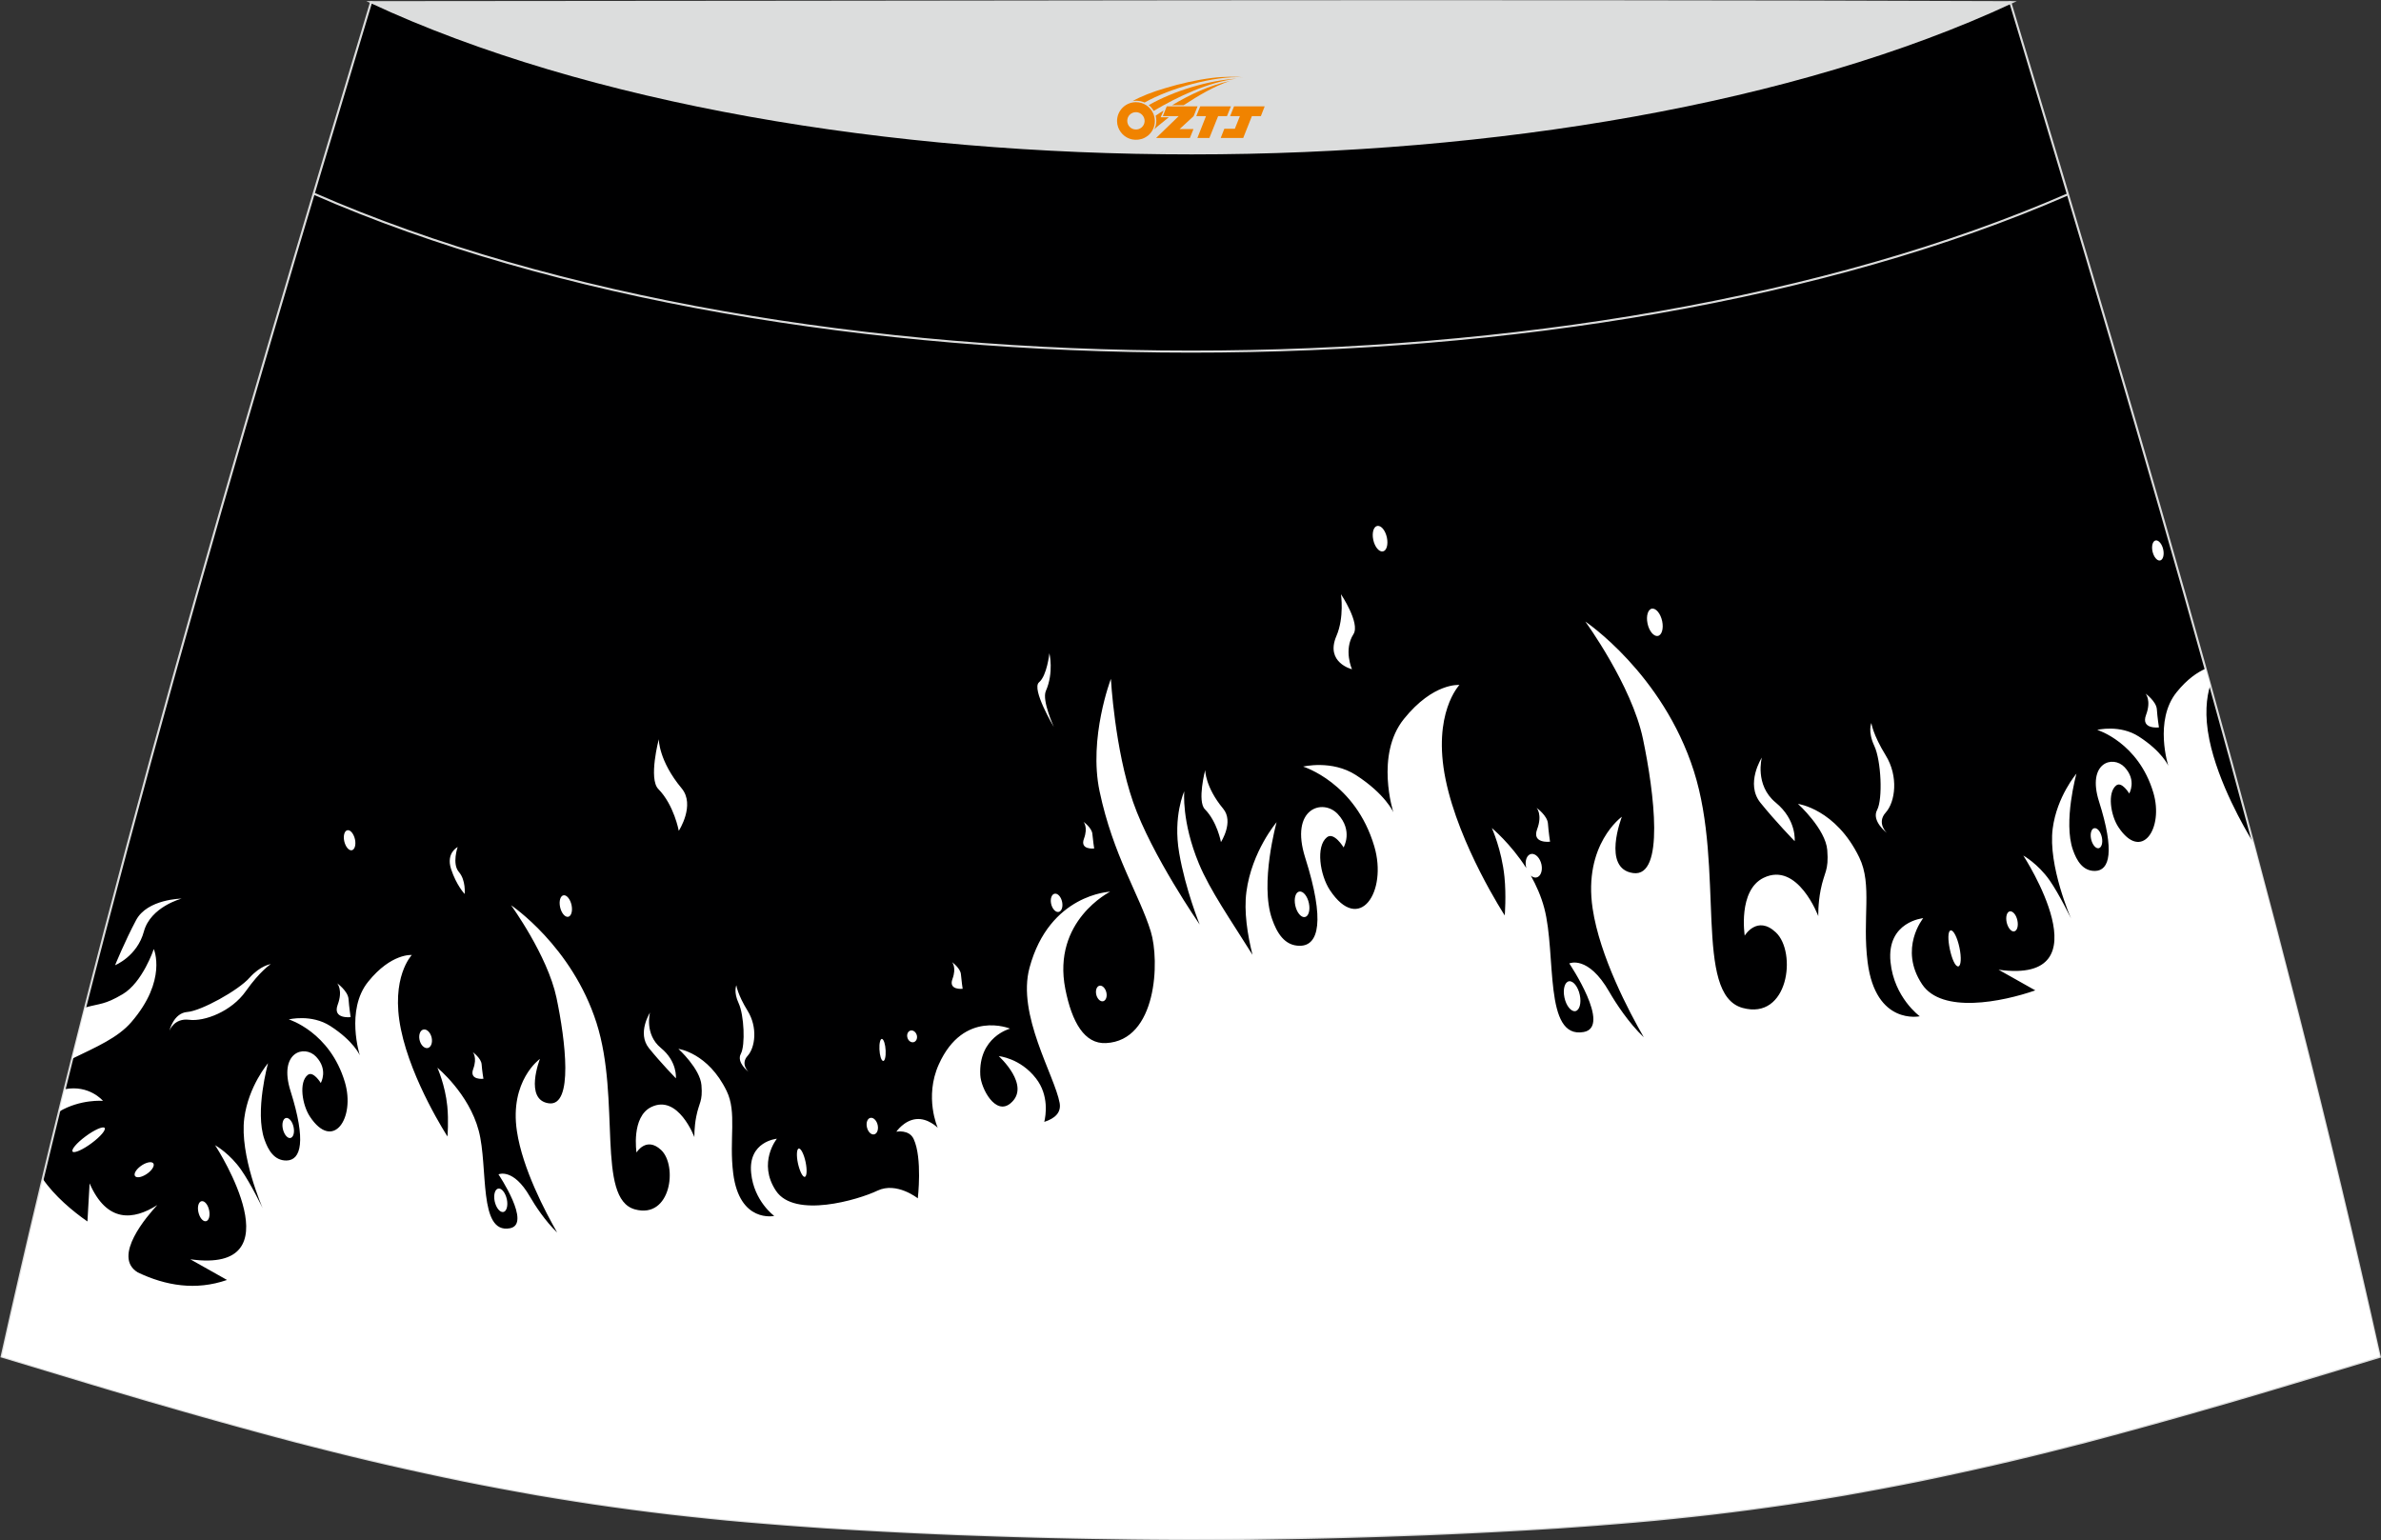
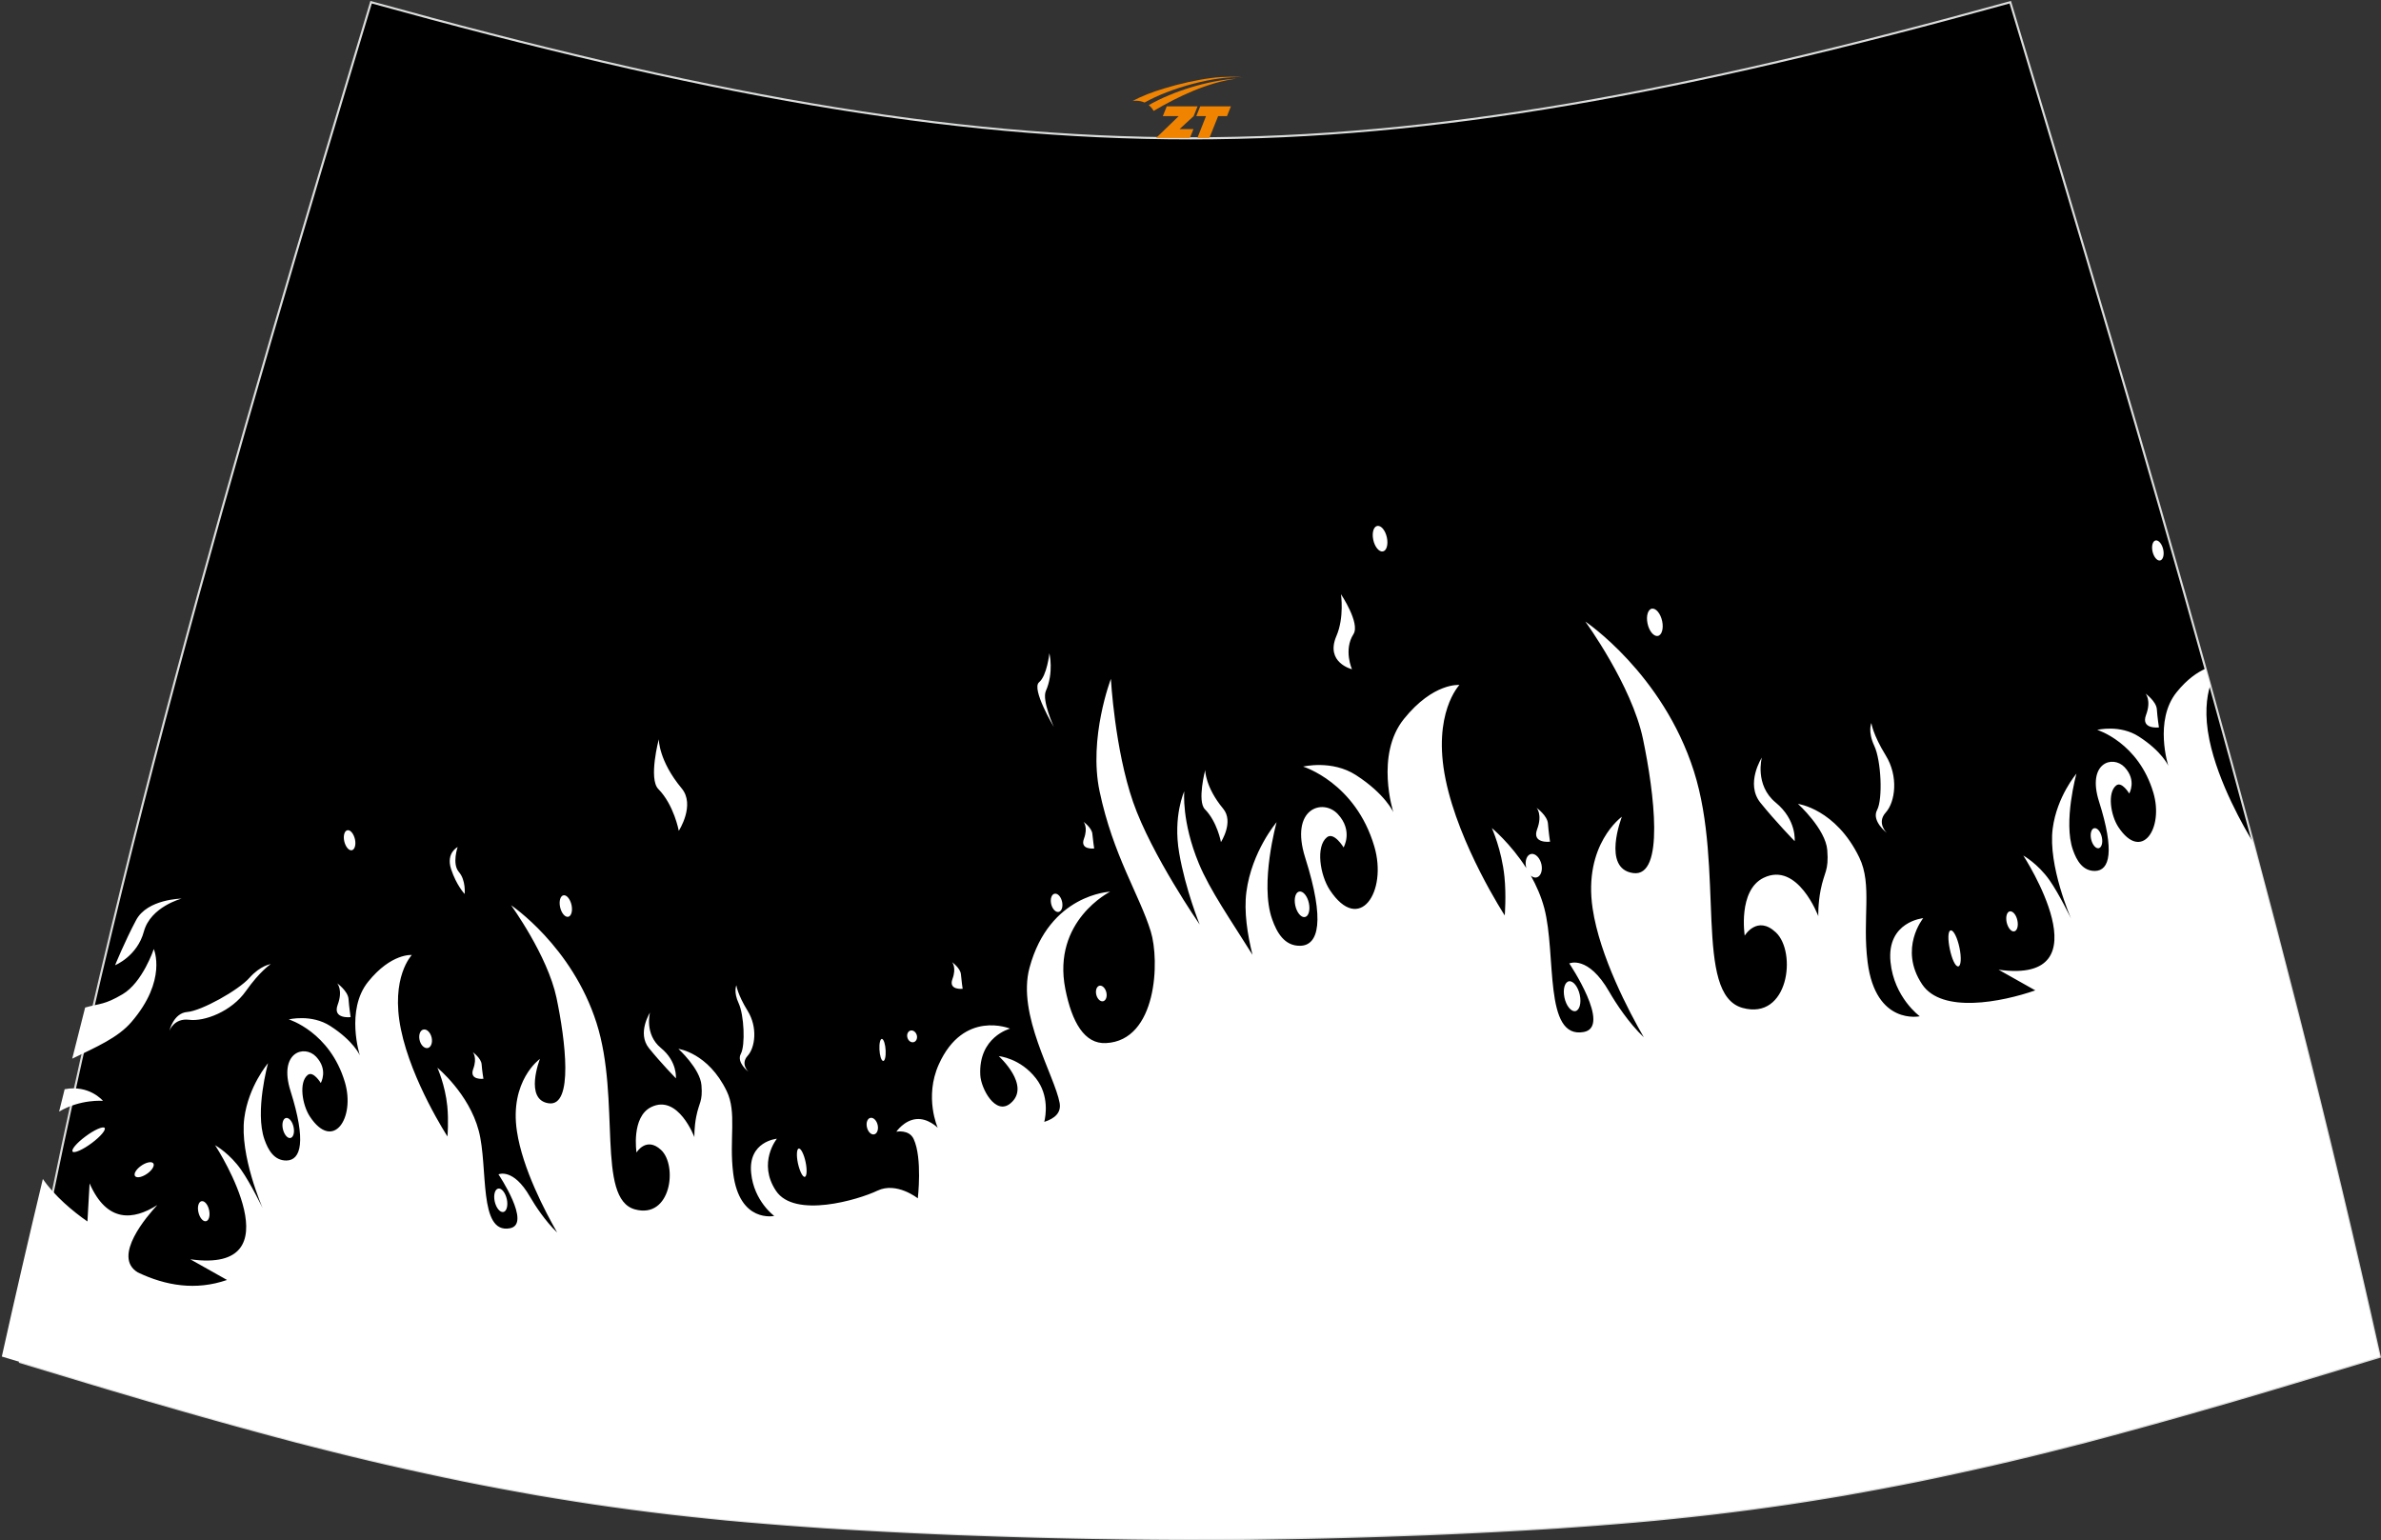
<svg xmlns="http://www.w3.org/2000/svg" version="1.1" id="图层_1" x="0px" y="0px" width="387.08px" height="250.4px" viewBox="0 0 387.08 250.4" enable-background="new 0 0 387.08 250.4" xml:space="preserve">
  <rect x="0" y="0" width="387.08" height="250.4" fill="#333333" stroke="none" />
  <g>
-     <path fill="#000001" stroke="#DCDDDD" stroke-width="0.341" stroke-miterlimit="22.926" d="M193.58,250.2L193.58,250.2   l-3.17-0.01l-3.16-0.02l-3.16-0.03l-3.16-0.05l-3.16-0.05l-3.16-0.06l-3.16-0.07l-3.16-0.08l-3.16-0.09l-3.16-0.1l-3.16-0.11   l-3.11-0.11l-3.11-0.13l-3.11-0.14l-3.11-0.15l-3.11-0.16l-3.11-0.17l-3.11-0.18l-3.11-0.19l-3.11-0.22l-3.14-0.23l-3.14-0.25   l-3.14-0.26l-3.13-0.28l-3.13-0.31l-3.13-0.33l-3.13-0.35l-3.13-0.38l-3.11-0.4l-3.07-0.42l-3.06-0.44l-3.06-0.47l-3.06-0.49   l-3.06-0.51l-3.05-0.55l-3.05-0.56l-3.03-0.58l-3.03-0.6l-3.02-0.63l-3.02-0.65l-3.01-0.66l-3.01-0.68l-3.01-0.7l-3-0.72l-3-0.74   l-3.01-0.76l-3.01-0.77l-3.01-0.8l-3-0.81l-3-0.82l-3-0.83l-2.99-0.84l-2.99-0.85l-2.99-0.86l-2.99-0.86l-2.98-0.88l-2.98-0.88   l-2.98-0.89l-2.98-0.9l-2.98-0.9l-2.98-0.9l-2.98-0.9l-2.98-0.9C16.81,146.1,38.08,74.26,60.33,0.36   c106.77,29.51,159.71,29.51,266.48,0c22.26,73.91,43.53,145.74,60.07,220.22l-2.98,0.9l-2.98,0.9l-2.98,0.9l-2.98,0.9l-2.98,0.9   l-2.98,0.89l-2.98,0.88l-2.98,0.88l-2.99,0.86l-2.99,0.86l-2.99,0.85l-2.99,0.84l-2.99,0.83l-3,0.82l-3,0.81l-3,0.8l-3.01,0.77   l-3.01,0.76l-3,0.74l-3,0.72l-3.01,0.7l-3.01,0.68l-3.01,0.66l-3.02,0.65l-3.02,0.63l-3.03,0.6l-3.03,0.58l-3.05,0.56l-3.05,0.55   l-3.05,0.51l-3.06,0.49l-3.06,0.47l-3.07,0.44l-3.07,0.42l-3.11,0.4l-3.13,0.38l-3.13,0.35l-3.13,0.33l-3.13,0.31l-3.13,0.28   l-3.13,0.26l-3.14,0.25l-3.14,0.23l-3.11,0.22l-3.11,0.19l-3.11,0.18l-3.11,0.17l-3.11,0.16l-3.11,0.15l-3.11,0.14l-3.11,0.13   l-3.11,0.11l-3.16,0.11l-3.16,0.1l-3.16,0.09l-3.16,0.08l-3.16,0.07l-3.16,0.06l-3.16,0.05l-3.16,0.05l-3.16,0.03l-3.16,0.02   L193.58,250.2L193.58,250.2L193.58,250.2z" />
+     <path fill="#000001" stroke="#DCDDDD" stroke-width="0.341" stroke-miterlimit="22.926" d="M193.58,250.2L193.58,250.2   l-3.17-0.01l-3.16-0.02l-3.16-0.03l-3.16-0.05l-3.16-0.05l-3.16-0.06l-3.16-0.07l-3.16-0.08l-3.16-0.09l-3.16-0.1l-3.16-0.11   l-3.11-0.11l-3.11-0.13l-3.11-0.14l-3.11-0.15l-3.11-0.16l-3.11-0.17l-3.11-0.18l-3.11-0.19l-3.11-0.22l-3.14-0.23l-3.14-0.25   l-3.14-0.26l-3.13-0.28l-3.13-0.31l-3.13-0.33l-3.13-0.35l-3.13-0.38l-3.11-0.4l-3.07-0.42l-3.06-0.44l-3.06-0.47l-3.06-0.49   l-3.06-0.51l-3.05-0.55l-3.05-0.56l-3.03-0.58l-3.03-0.6l-3.02-0.63l-3.02-0.65l-3.01-0.66l-3.01-0.68l-3.01-0.7l-3-0.72l-3-0.74   l-3.01-0.76l-3.01-0.77l-3.01-0.8l-3-0.81l-3-0.82l-3-0.83l-2.99-0.84l-2.99-0.85l-2.99-0.86l-2.99-0.86l-2.98-0.88l-2.98-0.88   l-2.98-0.89l-2.98-0.9l-2.98-0.9l-2.98-0.9l-2.98-0.9C16.81,146.1,38.08,74.26,60.33,0.36   c106.77,29.51,159.71,29.51,266.48,0c22.26,73.91,43.53,145.74,60.07,220.22l-2.98,0.9l-2.98,0.9l-2.98,0.9l-2.98,0.9l-2.98,0.9   l-2.98,0.89l-2.98,0.88l-2.98,0.88l-2.99,0.86l-2.99,0.86l-2.99,0.85l-2.99,0.84l-2.99,0.83l-3,0.82l-3,0.81l-3,0.8l-3.01,0.77   l-3.01,0.76l-3,0.74l-3,0.72l-3.01,0.7l-3.01,0.68l-3.01,0.66l-3.02,0.65l-3.02,0.63l-3.03,0.6l-3.03,0.58l-3.05,0.56l-3.05,0.55   l-3.05,0.51l-3.06,0.49l-3.06,0.47l-3.07,0.44l-3.07,0.42l-3.11,0.4l-3.13,0.38l-3.13,0.35l-3.13,0.33l-3.13,0.31l-3.13,0.28   l-3.13,0.26l-3.14,0.25l-3.14,0.23l-3.11,0.22l-3.11,0.19l-3.11,0.18l-3.11,0.17l-3.11,0.16l-3.11,0.15l-3.11,0.14l-3.11,0.13   l-3.11,0.11l-3.16,0.11l-3.16,0.1l-3.16,0.09l-3.16,0.08l-3.16,0.07l-3.16,0.06l-3.16,0.05l-3.16,0.05l-3.16,0.03l-3.16,0.02   L193.58,250.2L193.58,250.2L193.58,250.2z" />
    <path fill="#FFFFFF" d="M366.3,136.96c-1.41-2.31-5.68-9.67-7.12-16.69c-0.82-3.99-0.47-6.91,0.14-8.88l-0.75-2.68   c-1.27,0.55-2.96,1.64-4.72,3.83c-3.71,4.6-1.35,11.95-1.35,11.95s-1.01-2.32-4.79-4.75c-3.08-1.99-6.76-1.08-6.76-1.08   s6.69,2.03,9.12,10.2c1.73,5.82-1.9,11.33-5.69,5.59c-1.25-1.9-1.82-5.57-0.36-6.75c0.91-0.74,2.13,1.3,2.13,1.3   s1.26-2.13-0.75-4.27c-1.91-2.03-6.17-0.75-4.16,5.58c2.58,8.12,1.72,11.24-0.65,11.28c-2.01,0.03-2.99-1.7-3.59-3.41   c-1.61-4.56,0.57-12.41,0.57-12.41s-3.18,3.72-3.86,8.92c-0.8,6.05,2.99,14.66,2.99,14.66s-1.94-4.02-3.52-6.27   c-1.9-2.69-4.25-3.99-4.25-3.99s13.73,21.03-4.02,18.56l5.97,3.36c-5.41,1.88-15.19,3.85-18.41-1c-3.85-5.79,0.19-10.74,0.19-10.74   s-5.97,0.55-5.32,7.12c0.58,5.81,4.76,8.83,4.76,8.83s-7.16,1.53-8.48-8.8c-0.9-7.09,0.81-12.58-1.36-17.03   c-3.82-7.88-9.96-8.7-9.96-8.7s4.49,4.08,4.76,7.51c0.27,3.43-0.49,3.49-1.08,6.5c-0.44,2.25-0.38,4.24-0.38,4.24   s-3.33-8.93-8.89-6.23c-4.21,2.05-3.07,9.4-3.07,9.4s2.01-3.39,5.06-0.53c3.44,3.22,2.07,14.34-5.41,12.28   c-8-2.22-2.85-22.63-7.92-38.51s-17.64-24.3-17.64-24.3s7.54,10.34,9.37,19.08s3.56,22.52-1.59,21.81   c-5.15-0.7-1.84-9.16-1.84-9.16s-6.32,4.49-4.75,14.95c1.16,7.75,5.92,16.75,8.31,20.9c-2.43-2.3-4.58-5.59-5.6-7.37   c-3.47-6.05-6.51-4.63-6.51-4.63s6.94,10.32,2.34,11.15c-6.54,1.18-4.4-12.59-6.41-20.16c-0.51-1.91-1.3-3.68-2.18-5.26   c0.27,0.23,0.58,0.34,0.88,0.3c0.69-0.11,1.07-1.06,0.85-2.11c-0.23-1.06-0.97-1.83-1.66-1.72c-0.69,0.11-1.07,1.06-0.85,2.11   c0.01,0.07,0.03,0.14,0.05,0.2c-2.57-4.02-5.61-6.52-5.61-6.52s1.6,3.51,2.05,7.92c0.31,3.02,0.05,6.29,0.05,6.29   s-7.43-11.4-9.62-22.13c-2.19-10.73,2.25-15.34,2.25-15.34s-4.23-0.43-9.02,5.52c-4.72,5.85-1.72,15.17-1.72,15.17   s-1.28-2.94-6.08-6.04c-3.91-2.52-8.59-1.38-8.59-1.38s8.5,2.58,11.57,12.96c2.19,7.4-2.42,14.39-7.23,7.1   c-1.59-2.42-2.32-7.08-0.47-8.57c1.16-0.93,2.71,1.65,2.71,1.65s1.6-2.71-0.95-5.43c-2.42-2.58-7.84-0.95-5.29,7.1   c3.27,10.31,2.17,14.28-0.82,14.32c-2.56,0.05-3.8-2.17-4.56-4.33c-2.05-5.79,0.73-15.76,0.73-15.76s-4.04,4.73-4.91,11.33   c-0.42,3.19,0.17,6.93,0.99,10.23c-3.57-5.71-6.91-10.49-8.71-14.82c-2.85-6.85-2.38-11.76-2.38-11.76s-1.86,4.01-0.83,10.01   c1.03,6.01,3.34,11.65,3.34,11.65s-7.84-11.32-10.83-19.92c-2.98-8.6-3.61-20.02-3.61-20.02s-3.67,9.59-1.84,18.27   c2.21,10.48,6.49,16.84,8.32,22.78c1.48,4.77,1.03,17.77-7.29,18.16c-3.47,0.17-5.52-3.35-6.6-8.8   c-2.18-11.1,7.29-15.81,7.29-15.81s-9.87,0.36-13.11,12.36c-2.07,7.65,4.08,17.5,4.9,21.99c0.28,1.58-0.8,2.53-2.5,3.07   c0.24-0.99,0.81-4.29-1.34-7.06c-2.56-3.32-6.06-3.63-6.06-3.63s5.34,4.83,1.9,7.68c-2.44,2.03-4.79-2.43-4.9-4.58   c-0.33-6.24,4.84-7.57,4.84-7.57s-7.54-3.15-11.58,5.8c-2.41,5.35-0.18,10.32-0.18,10.32s-1.56-1.61-3.51-1.41   c-1.97,0.2-3.22,2.05-3.22,2.05s2.08-0.42,2.82,1.19c1.44,3.1,0.67,9.64,0.67,9.64s-3.43-2.74-6.56-1.25   c-3.11,1.49-13.48,4.57-16.5,0.02c-3.03-4.56,0.15-8.46,0.15-8.46s-4.71,0.42-4.18,5.59c0.45,4.57,3.75,6.96,3.75,6.96   s-5.64,1.22-6.67-6.92c-0.7-5.58,0.64-9.9-1.07-13.4c-3.01-6.21-7.84-6.84-7.84-6.84s3.53,3.21,3.75,5.91   c0.22,2.71-0.39,2.74-0.85,5.11c-0.35,1.77-0.3,3.33-0.3,3.33s-2.63-7.02-7-4.9c-3.31,1.6-2.41,7.4-2.41,7.4s1.58-2.66,3.99-0.42   c2.72,2.53,1.63,11.29-4.26,9.66c-6.3-1.75-2.25-17.82-6.23-30.31c-3.99-12.5-13.89-19.13-13.89-19.13s5.92,8.14,7.38,15.03   c1.45,6.89,2.8,17.73-1.25,17.17s-1.44-7.22-1.44-7.22s-4.98,3.53-3.74,11.76c0.91,6.1,4.66,13.18,6.54,16.46   c-1.91-1.81-3.6-4.4-4.41-5.8c-2.73-4.76-5.13-3.65-5.13-3.65s5.47,8.13,1.84,8.77c-5.14,0.93-3.47-9.91-5.05-15.87   c-1.6-6.05-6.72-10.23-6.72-10.23s1.26,2.76,1.61,6.23c0.24,2.38,0.03,4.94,0.03,4.94s-5.84-8.97-7.57-17.42   c-1.73-8.45,1.77-12.08,1.77-12.08s-3.33-0.33-7.1,4.35c-3.71,4.6-1.35,11.95-1.35,11.95s-1.01-2.32-4.79-4.75   c-3.08-1.99-6.76-1.08-6.76-1.08s6.69,2.03,9.12,10.2c1.73,5.82-1.9,11.33-5.69,5.59c-1.25-1.9-1.82-5.57-0.36-6.75   c0.91-0.74,2.13,1.3,2.13,1.3s1.26-2.13-0.75-4.27c-1.91-2.03-6.17-0.75-4.16,5.59c2.57,8.13,1.7,11.23-0.65,11.28   c-2.01,0.03-2.99-1.7-3.59-3.41c-1.61-4.56,0.58-12.41,0.58-12.41s-3.18,3.72-3.86,8.92c-0.8,6.05,2.99,14.66,2.99,14.66   s-1.94-4.02-3.52-6.27c-1.77-2.53-3.96-3.83-4.22-3.98v-0.02l-0.01,0.02l-0.01-0.01l0.01,0.01l-0.03,0.06l0.05-0.05   c0.51,0.78,13.37,20.96-4.04,18.54l5.97,3.36c-5.07,1.76-9.97,0.94-14.51-1.23c-4.24-2.57,1.61-9.26,3.18-10.95   c-3.91,2.49-8.2,2.91-11.01-3.52l-0.35,6.19c-2.39-1.65-5.38-4.17-7.25-6.91c-2.3,9.58-4.52,19.21-6.67,28.87l2.98,0.9l2.98,0.9   l2.98,0.9l2.98,0.9l2.98,0.9l2.98,0.89l2.98,0.88l2.98,0.88l2.99,0.86l2.99,0.86l2.99,0.85l2.99,0.84l3,0.83l3,0.82l3,0.81   l3.01,0.8l3.01,0.77l3.01,0.76l3,0.74l3,0.72l3.01,0.7l3.01,0.68l3.01,0.66l3.02,0.65l3.02,0.63l3.03,0.6l3.03,0.58l3.05,0.56   l3.05,0.55l3.06,0.51l3.06,0.49l3.06,0.47l3.06,0.44l3.07,0.42l3.11,0.4l3.13,0.38l3.13,0.35l3.13,0.33l3.13,0.31l3.13,0.28   l3.14,0.26l3.14,0.25l3.14,0.23l3.11,0.22l3.11,0.19l3.11,0.18l3.11,0.17l3.11,0.16l3.11,0.15l3.11,0.14l3.11,0.13l3.11,0.11   l3.16,0.11l3.16,0.1l3.16,0.09l3.16,0.08l3.16,0.07l3.16,0.06l3.16,0.05l3.16,0.05l3.16,0.03l3.16,0.02l3.16,0.01l0,0l0,0   l3.16-0.01l3.16-0.02l3.16-0.03l3.16-0.05l3.16-0.05l3.16-0.06l3.16-0.07l3.16-0.08l3.16-0.09l3.16-0.1l3.16-0.11l3.11-0.11   l3.11-0.13l3.11-0.14l3.11-0.15l3.11-0.16l3.11-0.17l3.11-0.18l3.11-0.19l3.11-0.22l3.14-0.23l3.14-0.25l3.13-0.26l3.13-0.28   l3.13-0.31l3.13-0.33l3.13-0.35l3.13-0.38l3.11-0.4l3.07-0.42l3.07-0.44l3.06-0.47l3.06-0.49l3.05-0.51l3.05-0.55l3.05-0.56   l3.03-0.58l3.03-0.6l3.02-0.63l3.02-0.65l3.01-0.66l3.01-0.68l3.01-0.7l3-0.72l3-0.74l3.01-0.76l3.01-0.77l3-0.8l3-0.81l3-0.82   l2.99-0.83l2.99-0.84l2.99-0.85l2.99-0.86l2.99-0.86l2.98-0.88l2.98-0.88l2.98-0.89l2.98-0.9l2.98-0.9l2.98-0.9l2.98-0.9l2.98-0.9   C380.63,192.4,373.7,164.62,366.3,136.96L366.3,136.96z M9.61,180.72c0.3-1.22,0.59-2.42,0.9-3.64c4.01-0.78,6.23,1.89,6.23,1.89   S13.07,178.66,9.61,180.72L9.61,180.72z M11.74,172.11c0.69-2.77,1.4-5.54,2.1-8.31c2.49-0.7,3.14-0.43,6.08-2.16   c3.27-1.92,5.08-7.35,5.08-7.35s2.25,5.05-3.65,11.88C19.17,168.7,15.71,170.19,11.74,172.11L11.74,172.11z M362.12,121.53   l0.27,1.01c-0.1-0.18-0.18-0.4-0.23-0.63C362.14,121.78,362.13,121.66,362.12,121.53L362.12,121.53z M24.01,190.75   c-0.8,0.59-1.7,0.82-2.02,0.49c-0.32-0.33,0.08-1.07,0.88-1.66s1.7-0.81,2.02-0.49C25.2,189.41,24.81,190.16,24.01,190.75   L24.01,190.75z M18.71,156.92c0,0,1.59-3.91,3.42-7.34c1.83-3.43,7.39-3.49,7.39-3.49s-5.04,1.32-6.13,5.35   C22.31,155.47,18.71,156.92,18.71,156.92L18.71,156.92z M27.54,167.57c0,0,0.67-2.88,2.91-3.05c2.24-0.16,8.3-3.51,10.1-5.55   c1.81-2.03,3.47-2.23,3.47-2.23s-1.72,1.09-4.06,4.4c-2.33,3.31-6.74,4.97-9.21,4.65C28.28,165.48,27.54,167.57,27.54,167.57   L27.54,167.57z M13.89,184.76c1.43-1.07,2.83-1.69,3.11-1.4c0.28,0.3-0.64,1.4-2.08,2.47c-1.43,1.07-2.83,1.69-3.11,1.4   C11.53,186.92,12.46,185.82,13.89,184.76L13.89,184.76z M47.73,183.24c0.19,0.9-0.05,1.69-0.53,1.77   c-0.48,0.08-1.02-0.59-1.22-1.49c-0.19-0.9,0.05-1.69,0.53-1.77S47.54,182.33,47.73,183.24L47.73,183.24z M34,196.77   c0.19,0.9-0.05,1.69-0.53,1.77c-0.49,0.08-1.02-0.59-1.22-1.49s0.05-1.69,0.53-1.77C33.27,195.2,33.82,195.86,34,196.77L34,196.77z    M57.71,136.46c0.19,0.9-0.05,1.69-0.53,1.77c-0.48,0.08-1.02-0.59-1.22-1.49c-0.19-0.9,0.05-1.69,0.53-1.77   C56.97,134.89,57.51,135.56,57.71,136.46L57.71,136.46z M156.5,160.75c0,0-2.35,0.28-1.66-1.59c0.7-1.89-0.06-2.74-0.06-2.74   s1.38,0.99,1.44,2C156.3,159.43,156.5,160.75,156.5,160.75L156.5,160.75z M177.88,137.94c0,0-2.36,0.28-1.66-1.59   c0.7-1.89-0.07-2.74-0.07-2.74s1.39,0.99,1.44,2C177.68,136.62,177.88,137.94,177.88,137.94L177.88,137.94z M78.59,175.38   c0,0-2.35,0.28-1.66-1.59c0.7-1.89-0.07-2.74-0.07-2.74s1.38,0.99,1.44,2C78.37,174.06,78.59,175.38,78.59,175.38L78.59,175.38z    M57,165.36c0,0-2.99,0.36-2.1-2.02c0.89-2.39-0.08-3.48-0.08-3.48s1.75,1.26,1.84,2.55C56.75,163.69,57,165.36,57,165.36   L57,165.36z M341.7,136.13c0.19,0.9-0.05,1.69-0.53,1.77c-0.48,0.08-1.02-0.59-1.22-1.49c-0.19-0.9,0.05-1.69,0.52-1.77   C340.97,134.56,341.51,135.22,341.7,136.13L341.7,136.13z M327.97,149.65c0.19,0.9-0.05,1.69-0.53,1.77   c-0.48,0.08-1.02-0.59-1.22-1.49c-0.19-0.9,0.05-1.69,0.52-1.77C327.25,148.09,327.79,148.76,327.97,149.65L327.97,149.65z    M351.68,89.35c0.19,0.9-0.05,1.69-0.53,1.77c-0.48,0.08-1.02-0.59-1.22-1.49c-0.19-0.9,0.05-1.69,0.52-1.77   C350.93,87.78,351.49,88.45,351.68,89.35L351.68,89.35z M212.79,146.84c0.24,1.15-0.06,2.16-0.67,2.25   c-0.61,0.1-1.31-0.75-1.55-1.9c-0.24-1.15,0.06-2.16,0.67-2.25C211.86,144.84,212.55,145.69,212.79,146.84L212.79,146.84z    M225.47,87.4c0.24,1.15-0.06,2.16-0.67,2.25c-0.61,0.1-1.31-0.75-1.55-1.9c-0.24-1.15,0.06-2.16,0.67-2.25   C224.54,85.4,225.23,86.25,225.47,87.4L225.47,87.4z M350.98,118.26c0,0-2.99,0.36-2.1-2.02c0.9-2.39-0.08-3.48-0.08-3.48   s1.75,1.26,1.84,2.55C350.72,116.58,350.98,118.26,350.98,118.26L350.98,118.26z M251.99,136.84c0,0-2.99,0.36-2.1-2.02   c0.9-2.39-0.08-3.48-0.08-3.48s1.75,1.25,1.84,2.55C251.74,135.17,251.99,136.84,251.99,136.84L251.99,136.84z M198.49,136.9   c0,0-0.6-3.3-2.61-5.34c-1.28-1.31,0.05-6.38,0.05-6.38s-0.02,2.75,2.92,6.29C200.63,133.61,198.49,136.9,198.49,136.9   L198.49,136.9z M75.54,145.34c0,0-1.35-1.42-2.21-4.06c-0.85-2.63,1.07-3.57,1.07-3.57s-0.95,2.71,0.2,4.05   C75.77,143.11,75.54,145.34,75.54,145.34L75.54,145.34z M109.88,175.31c0,0-2.43-2.49-4.39-4.92c-1.95-2.44,0.18-5.77,0.18-5.77   s-0.94,3.52,1.77,5.75C110.16,172.59,109.88,175.31,109.88,175.31L109.88,175.31z M121.67,174.24c0,0-1.99-1.53-1.23-2.92   c0.75-1.4,0.52-6.33-0.35-8.2c-0.88-1.88-0.38-2.94-0.38-2.94s0.17,1.45,1.83,4.15c1.66,2.68,1.23,5.96,0.01,7.31   C120.32,172.98,121.67,174.24,121.67,174.24L121.67,174.24z M80.42,195.3c-0.22-1.06,0.05-1.98,0.59-2.07   c0.55-0.09,1.16,0.69,1.39,1.75c0.22,1.05-0.05,1.98-0.58,2.06C81.26,197.13,80.65,196.35,80.42,195.3L80.42,195.3z M68.2,169.03   c-0.17-0.83,0.13-1.58,0.67-1.66c0.55-0.09,1.13,0.51,1.31,1.35c0.17,0.83-0.13,1.58-0.67,1.67   C68.95,170.47,68.37,169.86,68.2,169.03L68.2,169.03z M91.05,147.45c-0.2-0.97,0.05-1.82,0.57-1.9c0.51-0.08,1.09,0.63,1.3,1.6   c0.2,0.97-0.05,1.82-0.57,1.9S91.25,148.4,91.05,147.45L91.05,147.45z M129.72,189.12c-0.27-1.27-0.2-2.35,0.14-2.4   c0.34-0.06,0.84,0.93,1.11,2.21c0.26,1.27,0.2,2.34-0.14,2.4S130,190.39,129.72,189.12L129.72,189.12z M140.93,183.22   c-0.16-0.75,0.11-1.41,0.6-1.49c0.49-0.08,1.01,0.47,1.16,1.2c0.15,0.74-0.11,1.41-0.6,1.49   C141.6,184.51,141.08,183.97,140.93,183.22L140.93,183.22z M147.5,168.61c-0.11-0.52,0.15-1.01,0.58-1.08s0.86,0.3,0.98,0.83   c0.11,0.52-0.15,1.01-0.58,1.08S147.61,169.15,147.5,168.61L147.5,168.61z M170.88,146.92c-0.17-0.82,0.09-1.55,0.59-1.63   s1.03,0.52,1.2,1.34c0.17,0.82-0.09,1.55-0.59,1.63C171.6,148.34,171.05,147.73,170.88,146.92L170.88,146.92z M142.97,170.59   c-0.05-0.99,0.15-1.75,0.42-1.69c0.28,0.06,0.55,0.91,0.59,1.9c0.05,0.99-0.15,1.75-0.42,1.68   C143.27,172.43,143.01,171.58,142.97,170.59L142.97,170.59z M178.17,161.34c-0.03-0.7,0.33-1.18,0.81-1.09   c0.48,0.1,0.9,0.75,0.93,1.44c0.03,0.69-0.33,1.18-0.81,1.09C178.61,162.68,178.2,162.03,178.17,161.34L178.17,161.34z    M171.32,118.18c0,0-3.69-6.19-2.4-7.26s1.68-4.72,1.68-4.72s0.76,3.11-0.58,6.15C169.36,113.87,171.32,118.18,171.32,118.18   L171.32,118.18z M110.35,135.07c0,0-0.77-4.19-3.32-6.79c-1.64-1.66,0.07-8.1,0.07-8.1s-0.03,3.49,3.72,7.99   C113.07,130.88,110.35,135.07,110.35,135.07L110.35,135.07z M219.79,108.8c0,0-4.39-1.07-2.53-5.4c1.31-3.03,0.74-6.8,0.74-6.8   s3.17,4.73,2.03,6.5C218.39,105.66,219.79,108.8,219.79,108.8L219.79,108.8z M291.76,136.75c0,0-3.08-3.16-5.57-6.25   c-2.49-3.09,0.23-7.34,0.23-7.34s-1.2,4.47,2.25,7.31C292.12,133.3,291.76,136.75,291.76,136.75L291.76,136.75z M306.73,135.4   c0,0-2.52-1.94-1.57-3.72c0.95-1.77,0.66-8.04-0.45-10.41c-1.11-2.38-0.48-3.73-0.48-3.73s0.22,1.84,2.33,5.26s1.56,7.57,0.01,9.29   C305.03,133.79,306.73,135.4,306.73,135.4L306.73,135.4z M254.33,162.16c-0.28-1.34,0.05-2.51,0.74-2.63   c0.69-0.11,1.48,0.89,1.76,2.23s-0.05,2.51-0.74,2.63C255.4,164.49,254.6,163.49,254.33,162.16L254.33,162.16z M267.84,101.36   c-0.26-1.23,0.07-2.31,0.72-2.41c0.66-0.1,1.4,0.81,1.66,2.03c0.26,1.23-0.07,2.31-0.72,2.41   C268.85,103.5,268.09,102.59,267.84,101.36L267.84,101.36z M318.37,157.11c-1.03,0.17-2.26-5.69-1.23-5.85   c0.44-0.07,1.07,1.18,1.41,2.8C318.89,155.67,318.81,157.03,318.37,157.11z" />
-     <path fill="none" stroke="#DCDDDD" stroke-width="0.341" stroke-miterlimit="22.926" d="M336.19,31.59   c-78.2,34.13-207.1,34.1-285.19-0.11" />
-     <path fill="#DCDDDD" stroke="#DCDDDD" stroke-width="0.341" stroke-miterlimit="22.926" d="M327.11,0.36   c-70.39,32.76-196.37,32.76-266.78,0C149.27,0.33,238.17,0.02,327.11,0.36z" />
  </g>
  <g id="图层_x0020_1">
-     <path fill="#F08300" d="M181.78,20.69c0.416,1.136,1.472,1.984,2.752,2.032c0.144,0,0.304,0,0.448-0.016h0.016   c0.016,0,0.064,0,0.128-0.016c0.032,0,0.048-0.016,0.08-0.016c0.064-0.016,0.144-0.032,0.224-0.048c0.016,0,0.016,0,0.032,0   c0.192-0.048,0.4-0.112,0.576-0.208c0.192-0.096,0.4-0.224,0.608-0.384c0.672-0.56,1.104-1.408,1.104-2.352   c0-0.224-0.032-0.448-0.08-0.672l0,0C187.62,18.81,187.57,18.64,187.49,18.46C187.02,17.37,185.94,16.61,184.67,16.61C182.98,16.61,181.6,17.98,181.6,19.68C181.6,20.03,181.66,20.37,181.78,20.69L181.78,20.69L181.78,20.69z M186.08,19.71L186.08,19.71C186.05,20.49,185.39,21.09,184.61,21.05C183.82,21.02,183.23,20.37,183.26,19.58c0.032-0.784,0.688-1.376,1.472-1.344   C185.5,18.27,186.11,18.94,186.08,19.71L186.08,19.71z" />
    <polygon fill="#F08300" points="200.11,17.29 ,199.47,18.88 ,198.03,18.88 ,196.61,22.43 ,194.66,22.43 ,196.06,18.88 ,194.48,18.88    ,195.12,17.29" />
    <path fill="#F08300" d="M202.08,12.56c-1.008-0.096-3.024-0.144-5.056,0.112c-2.416,0.304-5.152,0.912-7.616,1.664   C187.36,14.94,185.49,15.66,184.14,16.43C184.34,16.4,184.53,16.38,184.72,16.38c0.48,0,0.944,0.112,1.36,0.288   C190.18,14.35,197.38,12.3,202.08,12.56L202.08,12.56L202.08,12.56z" />
    <path fill="#F08300" d="M187.55,18.03c4-2.368,8.88-4.672,13.488-5.248c-4.608,0.288-10.224,2-14.288,4.304   C187.07,17.34,187.34,17.66,187.55,18.03C187.55,18.03,187.55,18.03,187.55,18.03z" />
-     <polygon fill="#F08300" points="205.6,17.29 ,204.98,18.88 ,203.52,18.88 ,202.11,22.43 ,201.65,22.43 ,200.14,22.43 ,198.45,22.43    ,199.04,20.93 ,200.75,20.93 ,201.57,18.88 ,199.98,18.88 ,200.62,17.29" />
    <polygon fill="#F08300" points="194.69,17.29 ,194.05,18.88 ,191.76,20.99 ,194.02,20.99 ,193.44,22.43 ,187.95,22.43 ,191.62,18.88    ,189.04,18.88 ,189.68,17.29" />
-     <path fill="#F08300" d="M199.97,13.15c-3.376,0.752-6.464,2.192-9.424,3.952h1.888C194.86,15.53,197.2,14.1,199.97,13.15z    M189.17,17.97C188.54,18.35,188.48,18.4,187.87,18.81c0.064,0.256,0.112,0.544,0.112,0.816c0,0.496-0.112,0.976-0.32,1.392   c0.176-0.16,0.32-0.304,0.432-0.4c0.272-0.24,0.768-0.64,1.6-1.296l0.32-0.256H188.69l0,0L189.17,17.97L189.17,17.97L189.17,17.97z" />
  </g>
</svg>